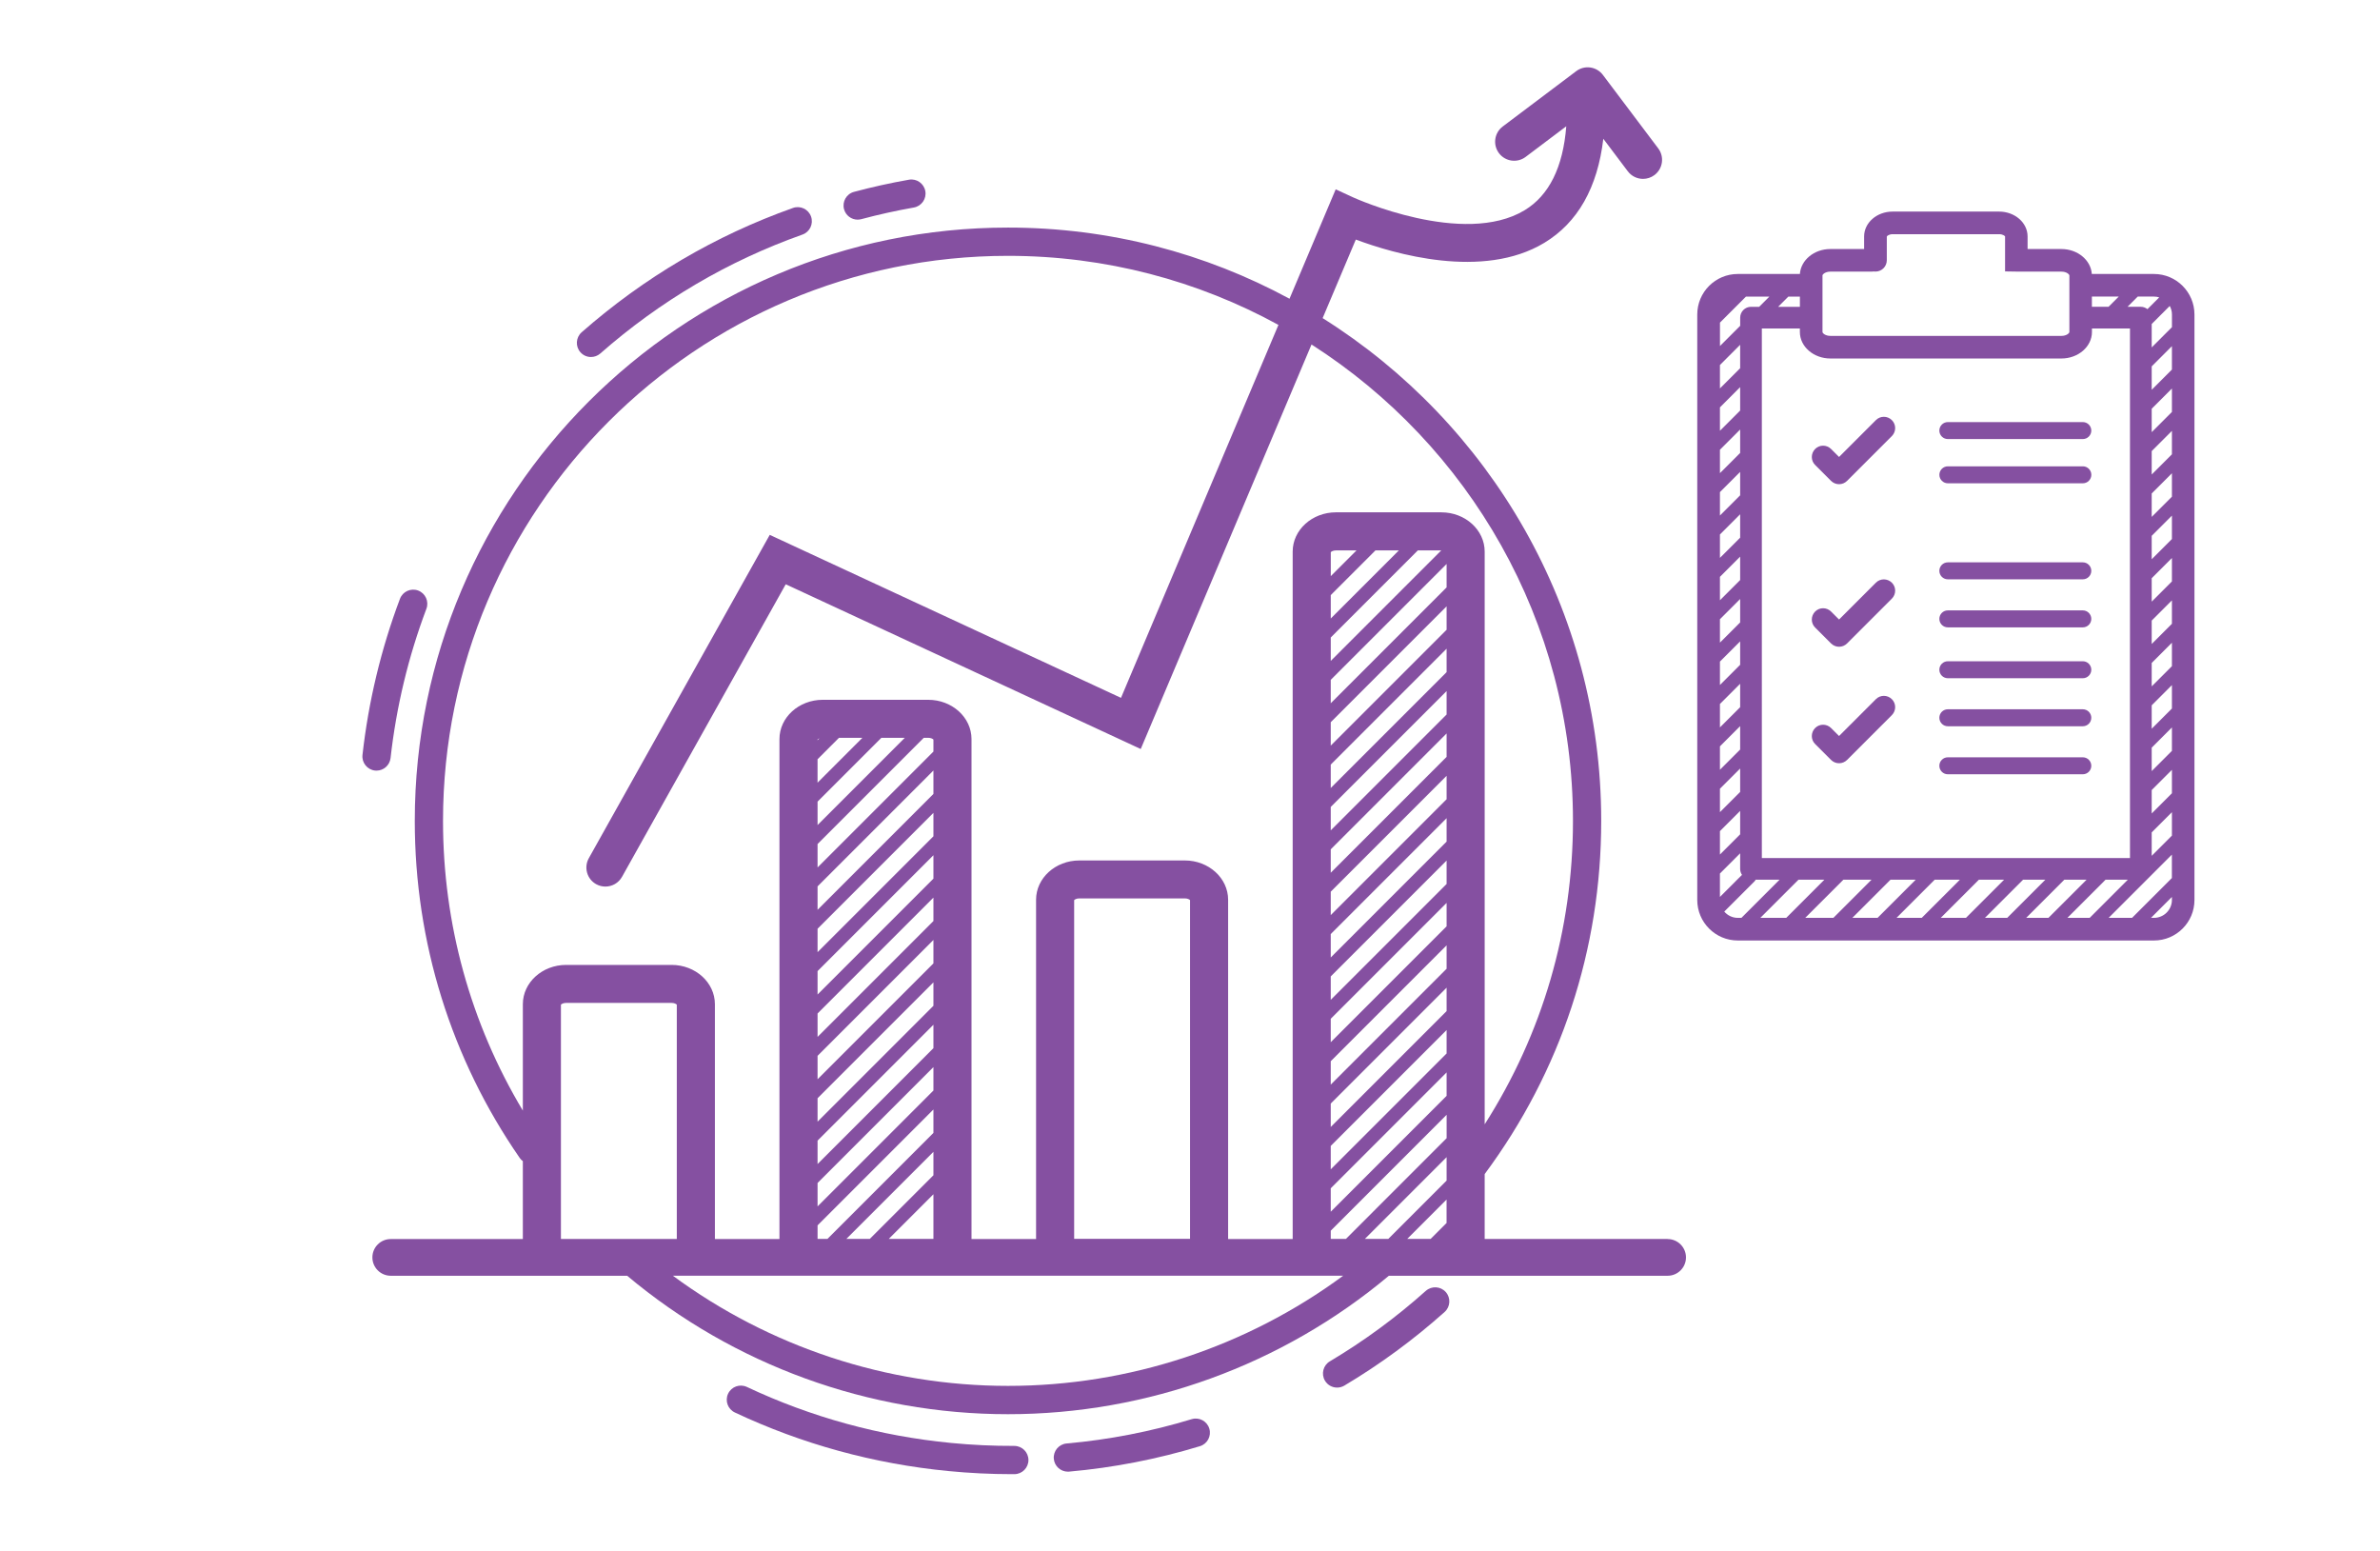
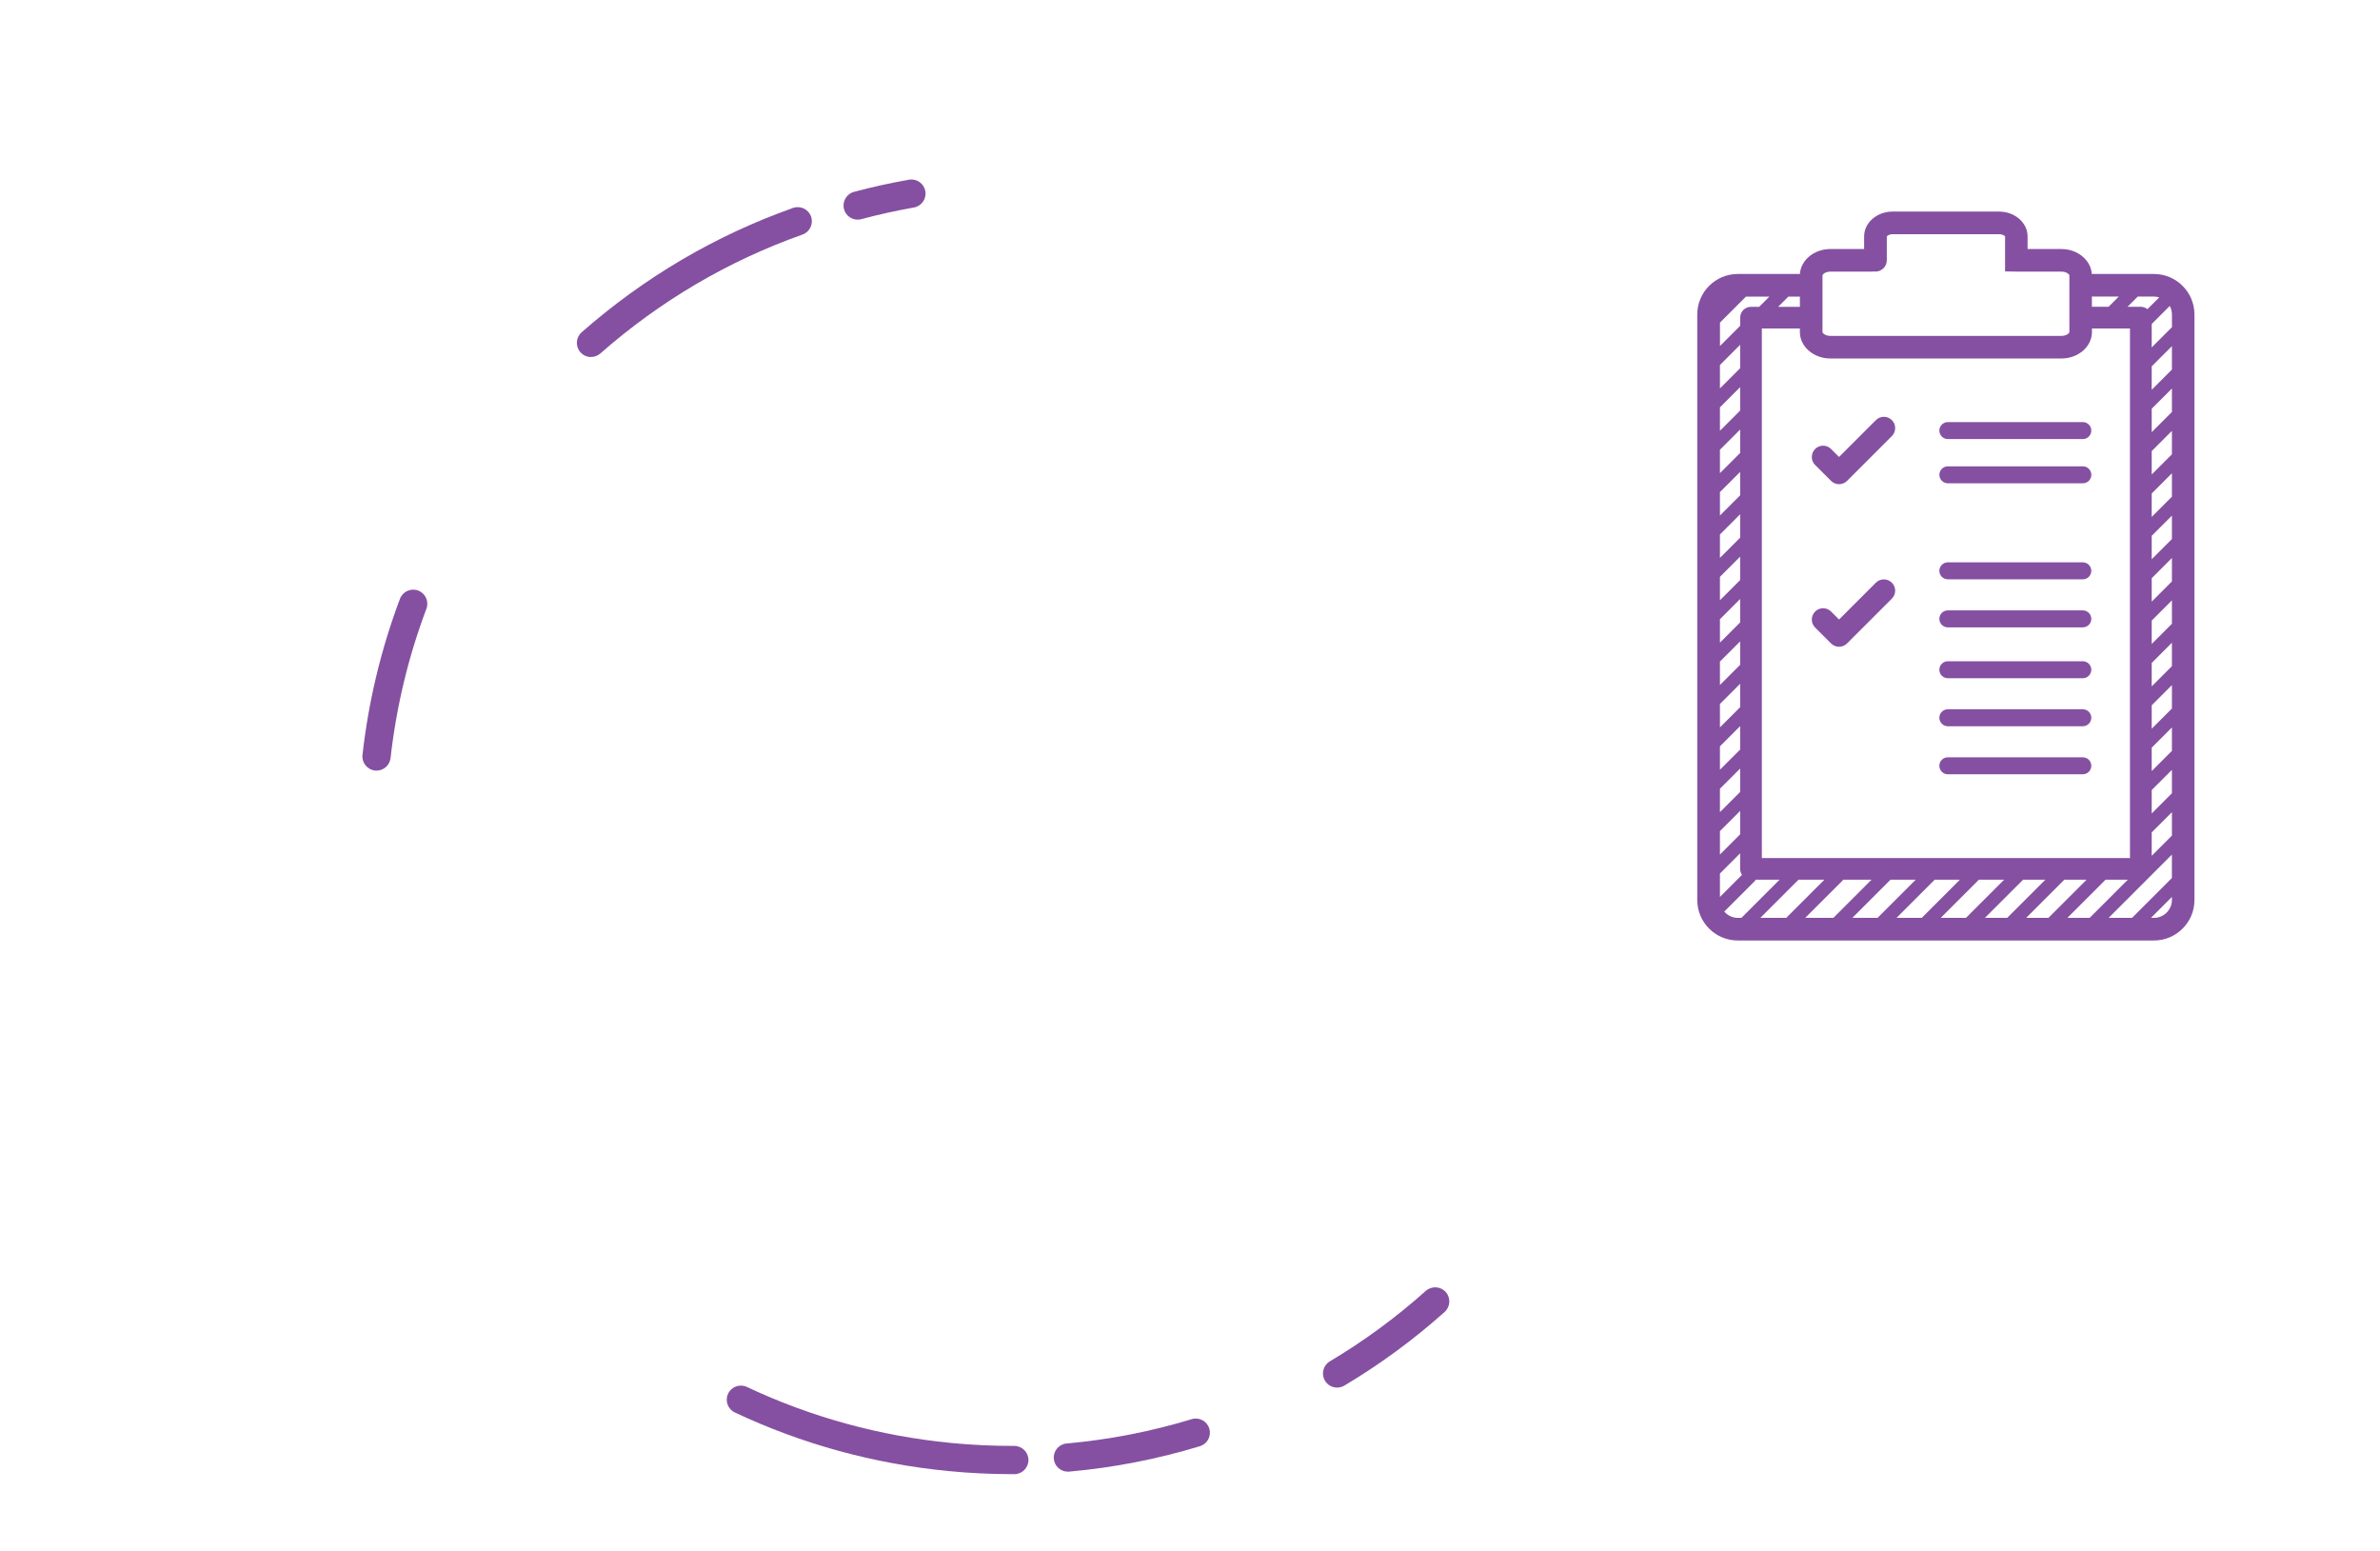
<svg xmlns="http://www.w3.org/2000/svg" id="Layer_1" version="1.1" viewBox="0 0 1366 890">
  <defs>
    <style>
      .st0 {
        fill: #8550a1;
      }
    </style>
  </defs>
  <path class="st0" d="M818.33,740.81c-16.99,15.2-35.52,28.81-55.05,40.43-3.86,2.28-5.11,7.27-2.82,11.11,1.52,2.55,4.21,3.96,6.97,3.96,1.4,0,2.84-.37,4.14-1.13,20.43-12.16,39.8-26.39,57.57-42.27,3.33-2.99,3.62-8.12.64-11.45s-8.1-3.62-11.45-.64h0Z" />
  <path class="st0" d="M582.15,829.77h-.03c-12.02.05-24.18-.52-36.23-1.69-40.94-3.97-80.37-14.79-117.21-32.14-4.06-1.91-8.88-.17-10.79,3.87-1.91,4.06-.17,8.88,3.89,10.79,38.53,18.14,79.76,29.45,122.55,33.61,12.11,1.18,24.35,1.78,36.42,1.78h1.44c4.48-.02,8.1-3.67,8.08-8.13-.02-4.46-3.64-8.08-8.1-8.08h-.02Z" />
  <path class="st0" d="M683.95,814.43c-23.32,7.1-47.46,11.8-71.76,13.95-4.46.39-7.76,4.33-7.36,8.79.37,4.21,3.91,7.39,8.07,7.39.24,0,.49,0,.73-.03,25.41-2.25,50.67-7.17,75.06-14.59,4.28-1.3,6.7-5.83,5.39-10.11-1.3-4.28-5.83-6.71-10.11-5.39h-.02Z" />
  <path class="st0" d="M339.21,204.87c1.89,0,3.8-.66,5.34-2.01,34.32-30.15,73.35-53.11,116.01-68.24,4.23-1.49,6.43-6.14,4.94-10.35-1.5-4.23-6.14-6.43-10.35-4.94-44.62,15.83-85.42,39.84-121.3,71.34-3.36,2.96-3.7,8.08-.74,11.45,1.61,1.83,3.84,2.76,6.09,2.76h.02,0Z" />
  <path class="st0" d="M492.25,126.04c.69,0,1.4-.08,2.1-.27,9.89-2.65,20.04-4.89,30.16-6.68,4.41-.78,7.36-4.99,6.58-9.38-.78-4.41-4.99-7.36-9.38-6.58-10.58,1.86-21.2,4.21-31.55,6.98-4.33,1.15-6.9,5.6-5.73,9.93.96,3.62,4.24,6.02,7.83,6.02v-.02h-.01Z" />
  <path class="st0" d="M216.11,442.24c4.07,0,7.57-3.06,8.05-7.2,3.28-29.35,10.21-58.18,20.58-85.69,1.57-4.19-.54-8.86-4.73-10.45-4.19-1.57-8.86.54-10.45,4.73-10.84,28.78-18.08,58.93-21.51,89.61-.49,4.45,2.71,8.45,7.15,8.96.3.03.61.05.91.05v-.02h0Z" />
-   <path class="st0" d="M957.13,711.02h-105v-37.25l.02-.02c43.74-58.96,66.87-129.05,66.87-202.68,0-121.45-63.93-228.23-159.89-288.51l19.04-45.08c21.83,8.15,72.88,23.2,108.18,1.88,19.22-11.62,30.57-31.7,33.87-59.72l14.05,18.65c2.15,2.86,5.43,4.36,8.74,4.36,2.28,0,4.6-.71,6.58-2.2,4.82-3.64,5.78-10.48,2.15-15.3l-31.77-42.17c-3.64-4.82-10.48-5.78-15.3-2.15l-42.19,31.77c-4.82,3.64-5.78,10.48-2.15,15.3,3.64,4.82,10.48,5.78,15.3,2.15l23.33-17.58c-1.84,23.47-9.86,39.67-23.89,48.17-35.07,21.22-97.58-6.98-98.2-7.27l-10.25-4.72-26.51,62.78c-48.1-26.04-103.14-40.83-161.56-40.83-187.75,0-340.49,152.73-340.49,340.49,0,69.56,20.83,136.47,60.26,193.47.49.71,1.1,1.3,1.76,1.79v44.71h-75.82c-5.82,0-10.53,4.72-10.53,10.53s4.72,10.53,10.53,10.53h135.69c61.14,51.25,138.63,79.45,218.59,79.45s157.45-28.2,218.59-79.45h160c5.82,0,10.53-4.72,10.53-10.53s-4.72-10.53-10.53-10.53l-.02-.03h.02ZM321.94,711.02v-134.47c.34-.36,1.35-1,2.98-1h60.55c1.62,0,2.64.64,2.98,1v134.47h-66.51ZM578.55,795.33c-69.41,0-136.89-22.32-192.38-63.24h384.77c-55.49,40.92-122.99,63.24-192.38,63.24h0ZM481.54,423.41h13.44l-25.75,25.75v-13.44l12.31-12.31h0ZM469.23,424.83v-.44c.17-.19.56-.44,1.1-.66l-1.1,1.1h0ZM505.87,423.41h13.44l-50.07,50.07v-13.44l36.64-36.64-.02.02h0ZM530.19,423.41h2.57c1.62,0,2.64.64,2.98,1v6.9l-66.5,66.5v-13.44l60.95-60.95h0ZM535.74,442.18v13.44l-66.5,66.5v-13.44l66.5-66.5h0ZM535.74,466.49v13.44l-66.5,66.5v-13.44l66.5-66.5h0ZM535.74,490.8v13.44l-66.5,66.5v-13.44l66.5-66.5h0ZM535.74,515.12v13.44l-66.5,66.5v-13.44l66.5-66.5h0ZM535.74,539.43v13.44l-66.5,66.5v-13.44l66.5-66.5h0ZM535.74,563.76v13.44l-66.5,66.5v-13.44l66.5-66.5ZM535.74,588.08v13.44l-66.5,66.5v-13.44l66.5-66.5ZM535.74,612.39v13.44l-66.5,66.5v-13.44l66.5-66.5ZM535.74,636.71v13.44l-60.82,60.82h-5.68v-7.76l66.5-66.5h0ZM499.23,710.97h-13.44l49.95-49.95v13.44l-36.51,36.51h0ZM535.74,685.35v25.62h-25.62l25.62-25.62ZM616.51,710.97v-194.4c.34-.36,1.35-1,2.98-1h60.55c1.62,0,2.64.64,2.98.98v194.4h-66.5v.02h0ZM830.28,701.82l-9.15,9.15h-13.44l22.57-22.57v13.44l.02-.02ZM830.28,677.51l-33.46,33.46h-13.44l46.9-46.9v13.44ZM830.28,653.19l-57.78,57.79h-8.71v-4.72l66.5-66.5v13.44l-.02-.02h.01ZM830.28,628.88l-66.5,66.5v-13.44l66.5-66.5v13.44ZM830.28,604.56l-66.5,66.5v-13.44l66.5-66.5v13.44ZM830.28,580.25l-66.5,66.5v-13.44l66.5-66.5v13.44ZM830.28,555.94l-66.5,66.5v-13.44l66.5-66.5v13.44ZM830.28,531.6l-66.5,66.5v-13.44l66.5-66.5v13.44ZM830.28,507.29l-66.5,66.5v-13.44l66.5-66.5v13.44h0ZM830.28,482.98l-66.5,66.5v-13.44l66.5-66.5v13.44h0ZM830.28,458.66l-66.5,66.5v-13.44l66.5-66.5v13.44h0ZM830.28,434.35l-66.5,66.5v-13.44l66.5-66.5v13.44ZM830.28,410.03l-66.5,66.5v-13.44l66.5-66.5v13.44ZM830.28,385.72l-66.5,66.5v-13.44l66.5-66.5v13.44ZM830.28,361.4l-66.5,66.5v-13.44l66.5-66.5v13.44ZM830.28,337.09l-66.5,66.5v-13.44l66.5-66.5v13.44ZM789.43,315.87h13.44l-39.08,39.08v-13.44l25.63-25.63h.01ZM763.8,330.63v-13.76c.34-.36,1.35-1,2.98-1h11.79l-14.76,14.76h0ZM813.76,315.87h13.44l-63.41,63.41v-13.44l49.96-49.96h0ZM827.32,294.01h-60.55c-13.7,0-24.84,10.11-24.84,22.54v394.51h-37.05v-194.72c0-12.43-11.14-22.54-24.84-22.54h-60.55c-13.7,0-24.84,10.11-24.84,22.54v194.72h-37.05v-286.92c0-12.43-11.14-22.54-24.84-22.54h-60.55c-13.7,0-24.84,10.11-24.84,22.54v286.92h-37.05v-134.78c0-12.43-11.14-22.54-24.84-22.54h-60.55c-13.7,0-24.84,10.11-24.84,22.54v61.07c-30.03-50.15-45.82-107.18-45.82-166.26,0-178.81,145.46-324.27,324.27-324.27,56.2,0,109.09,14.37,155.22,39.63l-90.36,214.03-201.6-93.54-103.85,185.57c-2.94,5.28-1.07,11.94,4.19,14.88,1.69.95,3.52,1.39,5.33,1.39,3.84,0,7.54-2.01,9.55-5.6l93.96-167.88,203.75,94.54,98.02-232.14c90.17,57.66,150.06,158.65,150.06,273.39,0,62.43-17.47,122.16-50.67,174.14v-328.67c0-12.43-11.14-22.54-24.84-22.54v-.02h.02Z" />
  <path class="st0" d="M1236.27,157.23h-35.68c-.52-7.96-8.15-14.32-17.48-14.32h-19.38v-7.24c0-7.86-7.32-14.25-16.33-14.25h-61.16c-9.01,0-16.33,6.39-16.33,14.25v7.24h-19.38c-9.33,0-16.94,6.36-17.48,14.32h-35.66c-12.82,0-23.25,10.43-23.25,23.25v336c0,12.82,10.43,23.25,23.25,23.25h238.87c12.82,0,23.25-10.43,23.25-23.25V180.48c0-12.82-10.43-23.25-23.25-23.25h.02-.01ZM1226.95,170.2h9.32c1.05,0,2.06.15,3.01.46l-6.75,6.75c-1.07-.83-2.38-1.35-3.82-1.35h-7.61l5.85-5.85h0ZM1200.66,170.2h15.4l-5.85,5.85h-9.57v-5.85h.02,0ZM1046,158.11c0-.64,1.59-2.23,4.57-2.23h23.69c.41,0,.79-.03,1.18-.1.32.05.66.07,1,.07,3.58,0,6.49-2.91,6.49-6.49v-13.61c.12-.39,1.34-1.35,3.36-1.35h61.16c2.03,0,3.23.96,3.36,1.29v20.07l6.39.1,25.97.03c2.96,0,4.55,1.57,4.55,2.23v32.41c0,.64-1.59,2.23-4.55,2.23h-132.58c-2.96,0-4.57-1.57-4.57-2.23v-32.41h-.03.01ZM1050.56,205.73h132.58c9.67,0,17.53-6.81,17.53-15.2v-2.01h21.83v303.88h-211.29V188.52h21.83v2.01c0,8.39,7.86,15.2,17.53,15.2h-.02.01ZM1026.4,170.22h6.65v5.85h-12.48l5.85-5.85h-.02ZM987.16,185.15l14.93-14.93h13.44l-5.85,5.85h-4.68c-3.43,0-6.22,2.79-6.22,6.22v4.68l-11.6,11.6v-13.44l-.02.02h0ZM987.16,209.47l11.6-11.6v13.44l-11.6,11.6v-13.44ZM987.16,233.78l11.6-11.62v13.44l-11.6,11.6v-13.44.02h0ZM987.16,258.09l11.6-11.6v13.44l-11.6,11.6v-13.44ZM987.16,282.41l11.6-11.6v13.44l-11.6,11.6v-13.44ZM987.16,306.72l11.6-11.6v13.44l-11.6,11.6v-13.44ZM987.16,331.04l11.6-11.6v13.44l-11.6,11.6v-13.44ZM987.16,355.35l11.6-11.6v13.44l-11.6,11.6v-13.44ZM987.16,379.67l11.6-11.6v13.44l-11.6,11.6v-13.44ZM987.16,404l11.6-11.6v13.44l-11.6,11.6v-13.44ZM987.16,428.31l11.6-11.6v13.44l-11.6,11.6v-13.44ZM987.16,452.64l11.6-11.6v13.44l-11.6,11.6v-13.44ZM987.16,476.96l11.6-11.6v13.44l-11.6,11.6v-13.44ZM987.16,501.29l11.6-11.6v8.91c0,1.29.39,2.47,1.05,3.47l-12.66,12.66v-13.44h.02-.01ZM997.44,526.74c-3.13,0-5.92-1.4-7.79-3.6l17.31-17.31c.3-.3.52-.64.71-1h13.73l-21.91,21.91h-2.05ZM1010.35,526.74l21.91-21.91h14.86l-21.91,21.91h-14.86ZM1036.11,526.74l21.91-21.91h16.16l-21.91,21.91h-16.16ZM1063.16,526.74l21.91-21.91h14.47l-21.91,21.91h-14.47ZM1088.52,526.74l21.91-21.91h14.47l-21.91,21.91h-14.47ZM1113.89,526.74l21.91-21.91h14.47l-21.91,21.91h-14.47ZM1139.25,526.74l21.91-21.91h12.78l-21.91,21.91h-12.78ZM1162.92,526.74l21.91-21.91h12.78l-21.91,21.91h-12.78ZM1186.59,526.74l21.91-21.91h12.78l-21.91,21.91h-12.78ZM1246.57,516.45c0,5.66-4.62,10.28-10.28,10.28h-1.72l11.99-11.99v1.72l.02-.02h-.01ZM1246.57,503.86l-22.88,22.88h-13.44l36.3-36.3v13.44l.02-.02h0ZM1246.57,479.54l-11.6,11.6v-13.44l11.6-11.6v13.44ZM1246.57,455.23l-11.6,11.6v-13.44l11.6-11.6v13.44ZM1246.57,430.91l-11.6,11.6v-13.44l11.6-11.6v13.44ZM1246.57,406.6l-11.6,11.6v-13.44l11.6-11.6v13.44ZM1246.57,382.29l-11.6,11.6v-13.44l11.6-11.6v13.44ZM1246.57,357.97l-11.6,11.6v-13.44l11.6-11.6v13.44ZM1246.57,333.66l-11.6,11.6v-13.44l11.6-11.6v13.44ZM1246.57,309.34l-11.6,11.6v-13.44l11.6-11.6v13.44ZM1246.57,285.03l-11.6,11.6v-13.44l11.6-11.6v13.44ZM1246.57,260.71l-11.6,11.6v-13.44l11.6-11.6v13.44ZM1246.57,236.4l-11.6,11.6v-13.44l11.6-11.6v13.44ZM1246.57,212.09l-11.6,11.6v-13.44l11.6-11.6v13.44ZM1246.57,187.77l-11.6,11.6v-13.44l10.35-10.35c.81,1.47,1.27,3.14,1.27,4.94v7.24l-.02.02h0Z" />
  <path class="st0" d="M1050.95,275.98c1.22,1.22,2.86,1.89,4.58,1.89s3.36-.68,4.58-1.89l25.72-25.72c2.54-2.54,2.54-6.65,0-9.16-2.54-2.54-6.65-2.54-9.16,0l-21.14,21.14-4.58-4.57c-2.54-2.54-6.65-2.54-9.16,0-2.51,2.54-2.54,6.65,0,9.16l9.16,9.16v-.02h0Z" />
  <path class="st0" d="M1050.95,369.27c1.27,1.27,2.93,1.89,4.58,1.89s3.31-.64,4.58-1.89l25.72-25.72c2.54-2.54,2.54-6.65,0-9.16s-6.65-2.54-9.16,0l-21.14,21.14-4.58-4.57c-2.54-2.54-6.65-2.54-9.16,0s-2.54,6.65,0,9.16l9.16,9.16v-.02h0Z" />
-   <path class="st0" d="M1050.95,436.12c1.22,1.22,2.86,1.89,4.58,1.89s3.36-.68,4.58-1.89l25.72-25.72c2.54-2.54,2.54-6.65,0-9.16-2.54-2.54-6.65-2.54-9.16,0l-21.14,21.14-4.58-4.57c-2.54-2.54-6.65-2.54-9.16,0s-2.54,6.65,0,9.16l9.16,9.16v-.02h0Z" />
  <path class="st0" d="M1117.96,332.46h77.47c2.69,0,4.87-2.18,4.87-4.87s-2.18-4.87-4.87-4.87h-77.47c-2.69,0-4.87,2.18-4.87,4.87s2.18,4.87,4.87,4.87Z" />
  <path class="st0" d="M1117.96,360.03h77.47c2.69,0,4.87-2.18,4.87-4.87s-2.18-4.87-4.87-4.87h-77.47c-2.69,0-4.87,2.18-4.87,4.87s2.18,4.87,4.87,4.87Z" />
  <path class="st0" d="M1117.96,389.22h77.47c2.69,0,4.87-2.18,4.87-4.87s-2.18-4.87-4.87-4.87h-77.47c-2.69,0-4.87,2.18-4.87,4.87s2.18,4.87,4.87,4.87Z" />
  <path class="st0" d="M1117.96,416.78h77.47c2.69,0,4.87-2.18,4.87-4.87s-2.18-4.87-4.87-4.87h-77.47c-2.69,0-4.87,2.18-4.87,4.87s2.18,4.87,4.87,4.87Z" />
  <path class="st0" d="M1117.96,444.34h77.47c2.69,0,4.87-2.18,4.87-4.87s-2.18-4.87-4.87-4.87h-77.47c-2.69,0-4.87,2.18-4.87,4.87s2.18,4.87,4.87,4.87Z" />
  <path class="st0" d="M1195.45,267.61h-77.47c-2.69,0-4.87,2.18-4.87,4.87s2.18,4.87,4.87,4.87h77.47c2.69,0,4.87-2.18,4.87-4.87s-2.18-4.87-4.87-4.87Z" />
  <path class="st0" d="M1117.96,251.97h77.47c2.69,0,4.87-2.18,4.87-4.87s-2.18-4.87-4.87-4.87h-77.47c-2.69,0-4.87,2.18-4.87,4.87s2.18,4.87,4.87,4.87Z" />
</svg>